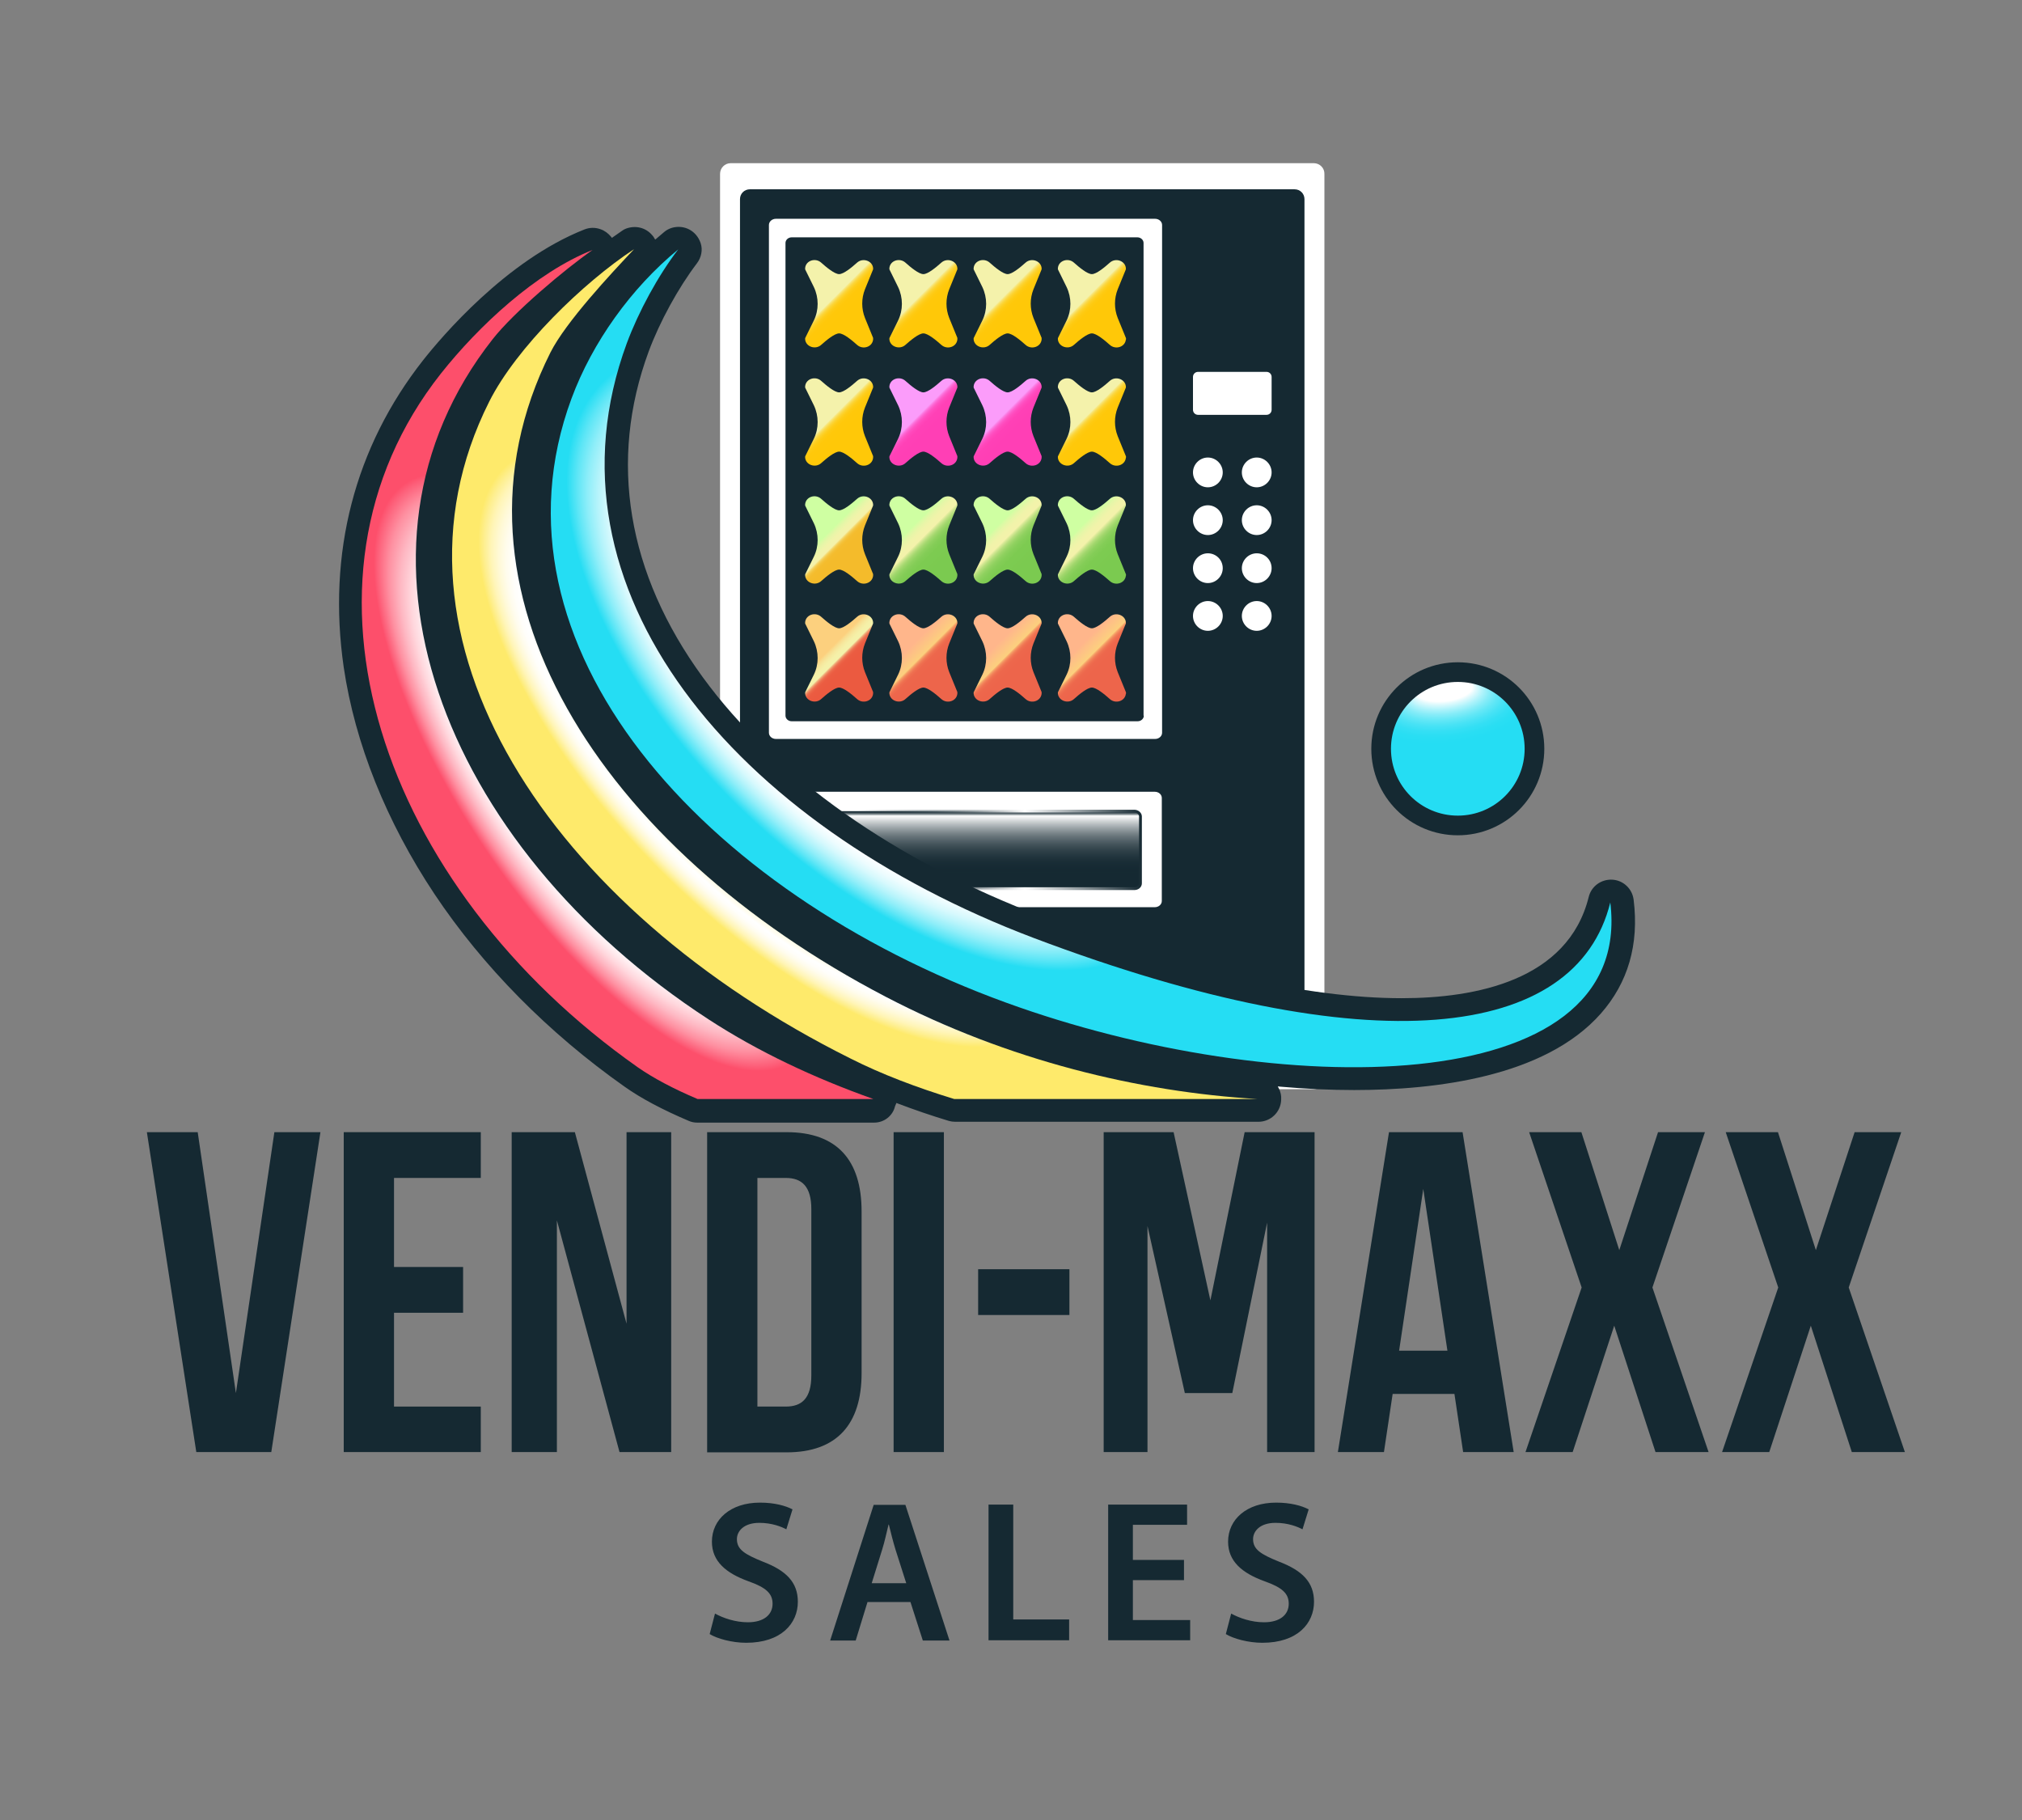
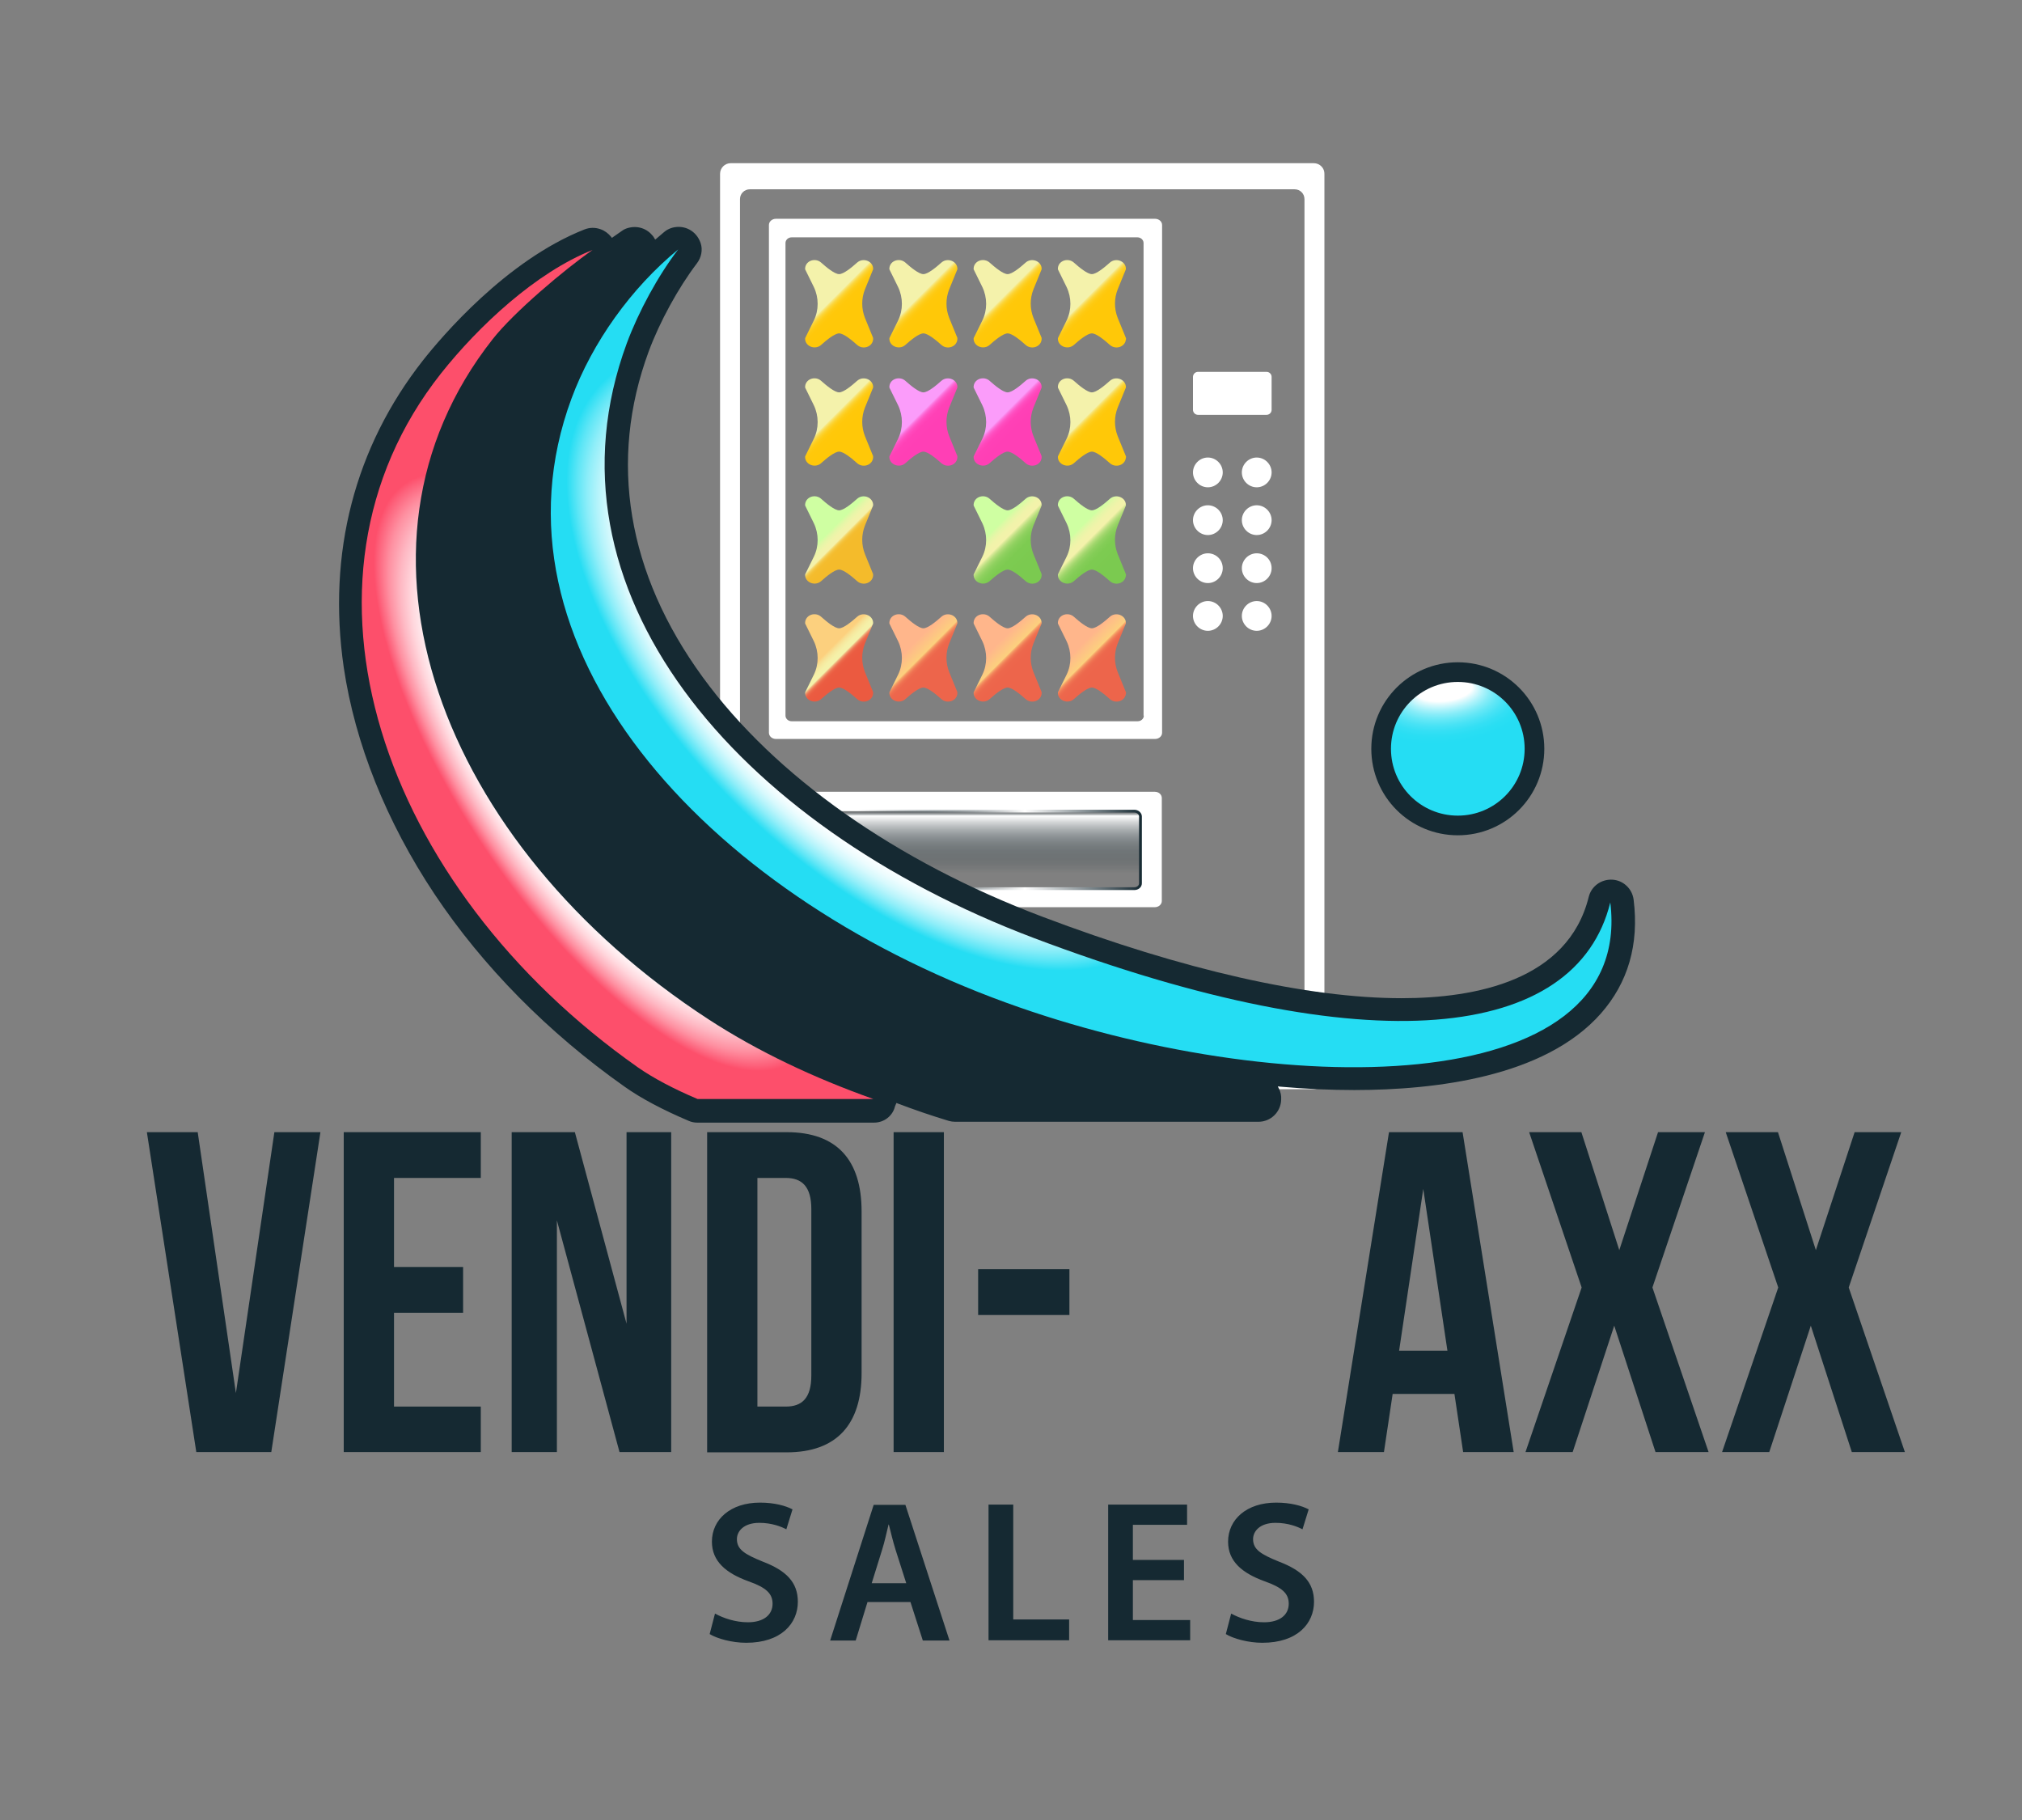
<svg xmlns="http://www.w3.org/2000/svg" x="0px" y="0px" viewBox="0 0 720 648" style="enable-background:new 0 0 720 648;" xml:space="preserve">
  <rect x="0" y="0" width="720" height="648" fill="#808080" stroke="none" />
  <style type="text/css">	.st0{fill:#152932;}	.st1{fill:#FFFFFF;}	.st2{fill:url(#SVGID_1_);stroke:url(#SVGID_00000138573870618661283970000014717960907607606694_);stroke-miterlimit:2;}	.st3{fill:url(#SVGID_00000116920935589634612080000014005097939572235445_);}	.st4{fill:url(#SVGID_00000130641252255010358590000010341829112726698925_);}	.st5{fill:url(#SVGID_00000134964315995213037030000001946035954811936947_);}	.st6{fill:url(#SVGID_00000124853080044841591270000002825981935567249575_);}	.st7{fill:url(#SVGID_00000072996513839519704420000006783747666059839899_);}	.st8{fill:url(#SVGID_00000178908302910280770980000009179846440863720601_);}	.st9{fill:url(#SVGID_00000091708190813242995540000005484108584904514436_);}	.st10{fill:url(#SVGID_00000069385651633816621470000010502083499318456761_);}	.st11{fill:url(#SVGID_00000002380088460566181990000008584728967995016332_);}	.st12{fill:url(#SVGID_00000119828771695441984900000015735463956124311728_);}	.st13{fill:url(#SVGID_00000141447720239377358210000013402813505401544604_);}	.st14{fill:url(#SVGID_00000119077979288759878430000007115580548036683652_);}	.st15{fill:url(#SVGID_00000015319933644992765710000013240932894174284955_);}	.st16{fill:url(#SVGID_00000025405997368577483930000017264568778240569492_);}	.st17{fill:url(#SVGID_00000033366434510098614200000007254146668223331978_);}	.st18{fill:url(#SVGID_00000059295460282349116190000012792232300329984666_);}	.st19{fill:url(#SVGID_00000149366764486995860630000006493075109026094782_);}	.st20{fill:url(#SVGID_00000158017874042555448710000002916026033978662055_);}	.st21{fill:url(#SVGID_00000110438463366206036080000009842713860701260168_);}	.st22{fill:url(#SVGID_00000084524765098574777170000009970285151682665145_);stroke:#152932;stroke-width:7;stroke-miterlimit:2;}</style>
  <g id="machine">
-     <path class="st0" d="M465.7,71v304.2c0,2-1.6,3.6-3.6,3.6H266c-2,0-3.6-1.6-3.6-3.6V71c0-2,1.6-3.6,3.6-3.6H462  C464,67.3,465.7,69,465.7,71z" />
    <path class="st1" d="M411.3,77.9h-135c-1.4,0-2.5,1-2.5,2.2v180.8c0,1.2,1.1,2.2,2.5,2.2h135c1.4,0,2.5-1,2.5-2.2V80.1  C413.8,78.9,412.7,77.9,411.3,77.9z M407.3,254.8c0,1.1-1,2-2.2,2H281.9c-1.2,0-2.2-0.9-2.2-2V86.5c0-1.1,1-2,2.2-2h123.1  c1.2,0,2.2,0.9,2.2,2V254.8z" />
    <path class="st1" d="M467.8,58.1H260.2c-2.1,0-3.8,1.7-3.8,3.8v322.1c0,2.1,1.7,3.8,3.8,3.8h207.6c2.1,0,3.8-1.7,3.8-3.8V62  C471.7,59.9,470,58.1,467.8,58.1z M464.6,375.2c0,2-1.6,3.5-3.5,3.5H267c-2,0-3.5-1.6-3.5-3.5V70.9c0-2,1.6-3.5,3.5-3.5H461  c2,0,3.5,1.6,3.5,3.5V375.2z" />
    <path class="st1" d="M411.2,281.9h-135c-1.4,0-2.5,1-2.5,2.2v36.7c0,1.2,1.1,2.2,2.5,2.2h135c1.4,0,2.5-1,2.5-2.2v-36.7  C413.7,282.9,412.6,281.9,411.2,281.9z M406.1,314.5c0,1.1-1,1.9-2.2,1.9H282.8c-1.2,0-2.2-0.9-2.2-1.9v-23.8c0-1.1,1-1.9,2.2-1.9  h121.1c1.2,0,2.2,0.9,2.2,1.9V314.5z" />
    <linearGradient id="SVGID_1_" gradientUnits="userSpaceOnUse" x1="343.382" y1="316.406" x2="343.382" y2="288.753">
      <stop offset="0.2" style="stop-color:#152932;stop-opacity:0" />
      <stop offset="0.267" style="stop-color:#1E313A;stop-opacity:9.042059e-02" />
      <stop offset="0.375" style="stop-color:#36484F;stop-opacity:0.238" />
      <stop offset="0.512" style="stop-color:#5E6C72;stop-opacity:0.424" />
      <stop offset="0.673" style="stop-color:#959EA2;stop-opacity:0.642" />
      <stop offset="0.85" style="stop-color:#DBDEDF;stop-opacity:0.884" />
      <stop offset="0.936" style="stop-color:#FFFFFF" />
      <stop offset="0.942" style="stop-color:#F3F4F5;stop-opacity:0.907" />
      <stop offset="0.953" style="stop-color:#D4D8DA;stop-opacity:0.74" />
      <stop offset="0.967" style="stop-color:#A2AAAE;stop-opacity:0.518" />
      <stop offset="0.984" style="stop-color:#5E6B72;stop-opacity:0.254" />
      <stop offset="1" style="stop-color:#152932;stop-opacity:0" />
    </linearGradient>
    <linearGradient id="SVGID_00000156579017064378803180000018362323727231956913_" gradientUnits="userSpaceOnUse" x1="280.127" y1="302.579" x2="406.636" y2="302.579">
      <stop offset="0.2" style="stop-color:#152932;stop-opacity:0" />
      <stop offset="0.242" style="stop-color:#1E313A;stop-opacity:9.042059e-02" />
      <stop offset="0.312" style="stop-color:#36484F;stop-opacity:0.238" />
      <stop offset="0.4" style="stop-color:#5E6C72;stop-opacity:0.424" />
      <stop offset="0.502" style="stop-color:#959EA2;stop-opacity:0.642" />
      <stop offset="0.616" style="stop-color:#DBDEDF;stop-opacity:0.884" />
      <stop offset="0.67" style="stop-color:#FFFFFF" />
      <stop offset="1" style="stop-color:#152932" />
    </linearGradient>
    <path style="fill:url(#SVGID_1_);stroke:url(#SVGID_00000156579017064378803180000018362323727231956913_);stroke-miterlimit:2;" d="  M406.1,314.5c0,1.1-1,1.9-2.2,1.9H282.8c-1.2,0-2.2-0.9-2.2-1.9v-23.8c0-1.1,1-1.9,2.2-1.9h121.1c1.2,0,2.2,0.9,2.2,1.9V314.5z" />
    <linearGradient id="SVGID_00000008832355875814310440000010011076918871933325_" gradientUnits="userSpaceOnUse" x1="311.638" y1="121.111" x2="285.93" y2="95.403">
      <stop offset="0.399" style="stop-color:#FFC808" />
      <stop offset="0.473" style="stop-color:#FFC80A" />
      <stop offset="0.5" style="stop-color:#FECA11" />
      <stop offset="0.518" style="stop-color:#FECD1C" />
      <stop offset="0.534" style="stop-color:#FCD22D" />
      <stop offset="0.547" style="stop-color:#FBD743" />
      <stop offset="0.558" style="stop-color:#F9DE5F" />
      <stop offset="0.569" style="stop-color:#F7E77F" />
      <stop offset="0.578" style="stop-color:#F5F0A3" />
      <stop offset="0.58" style="stop-color:#F4F2AB" />
    </linearGradient>
    <path style="fill:url(#SVGID_00000008832355875814310440000010011076918871933325_);" d="M310.9,120.9c-0.3,2.7-3.7,3.7-5.7,1.9  c-1.9-1.7-4.8-4.1-6.4-4.1s-4.5,2.4-6.4,4.1c-2,1.8-5.4,0.7-5.7-1.9c0-0.2,0-0.3,0-0.5l3.1-6.3c1.8-3.7,1.8-8.1,0-11.9l-3.1-6.3  c0-0.2,0-0.3,0-0.5c0.3-2.7,3.7-3.7,5.7-1.9c1.9,1.7,4.8,4.1,6.4,4.1s4.5-2.4,6.4-4.1c2-1.8,5.4-0.7,5.7,1.9c0,0.2,0,0.3,0,0.5  l-2.9,7.1c-1.3,3.3-1.3,6.9,0,10.2l2.9,7.1C310.9,120.6,310.9,120.8,310.9,120.9z" />
    <linearGradient id="SVGID_00000119830959102661627540000003463724110778677123_" gradientUnits="userSpaceOnUse" x1="341.662" y1="121.111" x2="315.954" y2="95.403">
      <stop offset="0.399" style="stop-color:#FFC808" />
      <stop offset="0.473" style="stop-color:#FFC80A" />
      <stop offset="0.5" style="stop-color:#FECA11" />
      <stop offset="0.518" style="stop-color:#FECD1C" />
      <stop offset="0.534" style="stop-color:#FCD22D" />
      <stop offset="0.547" style="stop-color:#FBD743" />
      <stop offset="0.558" style="stop-color:#F9DE5F" />
      <stop offset="0.569" style="stop-color:#F7E77F" />
      <stop offset="0.578" style="stop-color:#F5F0A3" />
      <stop offset="0.58" style="stop-color:#F4F2AB" />
    </linearGradient>
    <path style="fill:url(#SVGID_00000119830959102661627540000003463724110778677123_);" d="M340.9,120.9c-0.3,2.7-3.7,3.7-5.7,1.9  c-1.9-1.7-4.8-4.1-6.4-4.1c-1.6,0-4.5,2.4-6.4,4.1c-2,1.8-5.4,0.7-5.7-1.9c0-0.2,0-0.3,0-0.5l3.1-6.3c1.8-3.7,1.8-8.1,0-11.9  l-3.1-6.3c0-0.2,0-0.3,0-0.5c0.3-2.7,3.7-3.7,5.7-1.9c1.9,1.7,4.8,4.1,6.4,4.1c1.6,0,4.5-2.4,6.4-4.1c2-1.8,5.4-0.7,5.7,1.9  c0,0.2,0,0.3,0,0.5l-2.9,7.1c-1.3,3.3-1.3,6.9,0,10.2l2.9,7.1C340.9,120.6,340.9,120.8,340.9,120.9z" />
    <linearGradient id="SVGID_00000004529188423347841720000010753278427498761361_" gradientUnits="userSpaceOnUse" x1="371.686" y1="121.111" x2="345.978" y2="95.403">
      <stop offset="0.399" style="stop-color:#FFC808" />
      <stop offset="0.473" style="stop-color:#FFC80A" />
      <stop offset="0.5" style="stop-color:#FECA11" />
      <stop offset="0.518" style="stop-color:#FECD1C" />
      <stop offset="0.534" style="stop-color:#FCD22D" />
      <stop offset="0.547" style="stop-color:#FBD743" />
      <stop offset="0.558" style="stop-color:#F9DE5F" />
      <stop offset="0.569" style="stop-color:#F7E77F" />
      <stop offset="0.578" style="stop-color:#F5F0A3" />
      <stop offset="0.58" style="stop-color:#F4F2AB" />
    </linearGradient>
    <path style="fill:url(#SVGID_00000004529188423347841720000010753278427498761361_);" d="M370.9,120.9c-0.3,2.7-3.7,3.7-5.7,1.9  c-1.9-1.7-4.8-4.1-6.4-4.1c-1.6,0-4.5,2.4-6.4,4.1c-2,1.8-5.4,0.7-5.7-1.9c0-0.2,0-0.3,0-0.5l3.1-6.3c1.8-3.7,1.8-8.1,0-11.9  l-3.1-6.3c0-0.2,0-0.3,0-0.5c0.3-2.7,3.7-3.7,5.7-1.9c1.9,1.7,4.8,4.1,6.4,4.1c1.6,0,4.5-2.4,6.4-4.1c2-1.8,5.4-0.7,5.7,1.9  c0,0.2,0,0.3,0,0.5l-2.9,7.1c-1.3,3.3-1.3,6.9,0,10.2l2.9,7.1C370.9,120.6,370.9,120.8,370.9,120.9z" />
    <linearGradient id="SVGID_00000008147064360748390110000011011119724497481873_" gradientUnits="userSpaceOnUse" x1="401.71" y1="121.111" x2="376.002" y2="95.403">
      <stop offset="0.399" style="stop-color:#FFC808" />
      <stop offset="0.473" style="stop-color:#FFC80A" />
      <stop offset="0.5" style="stop-color:#FECA11" />
      <stop offset="0.518" style="stop-color:#FECD1C" />
      <stop offset="0.534" style="stop-color:#FCD22D" />
      <stop offset="0.547" style="stop-color:#FBD743" />
      <stop offset="0.558" style="stop-color:#F9DE5F" />
      <stop offset="0.569" style="stop-color:#F7E77F" />
      <stop offset="0.578" style="stop-color:#F5F0A3" />
      <stop offset="0.58" style="stop-color:#F4F2AB" />
    </linearGradient>
    <path style="fill:url(#SVGID_00000008147064360748390110000011011119724497481873_);" d="M400.9,120.9c-0.3,2.7-3.7,3.7-5.7,1.9  c-1.9-1.7-4.8-4.1-6.4-4.1c-1.6,0-4.5,2.4-6.4,4.1c-2,1.8-5.4,0.7-5.7-1.9c0-0.2,0-0.3,0-0.5l3.1-6.3c1.8-3.7,1.8-8.1,0-11.9  l-3.1-6.3c0-0.2,0-0.3,0-0.5c0.3-2.7,3.7-3.7,5.7-1.9c1.9,1.7,4.8,4.1,6.4,4.1c1.6,0,4.5-2.4,6.4-4.1c2-1.8,5.4-0.7,5.7,1.9  c0,0.2,0,0.3,0,0.5l-2.9,7.1c-1.3,3.3-1.3,6.9,0,10.2l2.9,7.1C401,120.6,401,120.8,400.9,120.9z" />
    <linearGradient id="SVGID_00000055703343512676965890000008453357633550085290_" gradientUnits="userSpaceOnUse" x1="311.638" y1="163.145" x2="285.93" y2="137.436">
      <stop offset="0.399" style="stop-color:#FFC808" />
      <stop offset="0.473" style="stop-color:#FFC80A" />
      <stop offset="0.5" style="stop-color:#FECA11" />
      <stop offset="0.518" style="stop-color:#FECD1C" />
      <stop offset="0.534" style="stop-color:#FCD22D" />
      <stop offset="0.547" style="stop-color:#FBD743" />
      <stop offset="0.558" style="stop-color:#F9DE5F" />
      <stop offset="0.569" style="stop-color:#F7E77F" />
      <stop offset="0.578" style="stop-color:#F5F0A3" />
      <stop offset="0.58" style="stop-color:#F4F2AB" />
    </linearGradient>
    <path style="fill:url(#SVGID_00000055703343512676965890000008453357633550085290_);" d="M310.9,163c-0.3,2.7-3.7,3.7-5.7,1.9  c-1.9-1.7-4.8-4.1-6.4-4.1s-4.5,2.4-6.4,4.1c-2,1.8-5.4,0.7-5.7-1.9c0-0.2,0-0.3,0-0.5l3.1-6.3c1.8-3.7,1.8-8.1,0-11.9l-3.1-6.3  c0-0.2,0-0.3,0-0.5c0.3-2.7,3.7-3.7,5.7-1.9c1.9,1.7,4.8,4.1,6.4,4.1s4.5-2.4,6.4-4.1c2-1.8,5.4-0.7,5.7,1.9c0,0.2,0,0.3,0,0.5  l-2.9,7.1c-1.3,3.3-1.3,6.9,0,10.2l2.9,7.1C310.9,162.6,310.9,162.8,310.9,163z" />
    <linearGradient id="SVGID_00000043423194231784838930000006006225862698803874_" gradientUnits="userSpaceOnUse" x1="341.662" y1="163.145" x2="315.954" y2="137.436">
      <stop offset="0.399" style="stop-color:#FF3FB5" />
      <stop offset="0.482" style="stop-color:#FF41B6" />
      <stop offset="0.511" style="stop-color:#FF48BB" />
      <stop offset="0.533" style="stop-color:#FE53C4" />
      <stop offset="0.55" style="stop-color:#FD64D1" />
      <stop offset="0.564" style="stop-color:#FC7AE1" />
      <stop offset="0.577" style="stop-color:#FB95F5" />
      <stop offset="0.58" style="stop-color:#FB9CFA" />
    </linearGradient>
    <path style="fill:url(#SVGID_00000043423194231784838930000006006225862698803874_);" d="M340.9,163c-0.3,2.7-3.7,3.7-5.7,1.9  c-1.9-1.7-4.8-4.1-6.4-4.1c-1.6,0-4.5,2.4-6.4,4.1c-2,1.8-5.4,0.7-5.7-1.9c0-0.2,0-0.3,0-0.5l3.1-6.3c1.8-3.7,1.8-8.1,0-11.9  l-3.1-6.3c0-0.2,0-0.3,0-0.5c0.3-2.7,3.7-3.7,5.7-1.9c1.9,1.7,4.8,4.1,6.4,4.1c1.6,0,4.5-2.4,6.4-4.1c2-1.8,5.4-0.7,5.7,1.9  c0,0.2,0,0.3,0,0.5l-2.9,7.1c-1.3,3.3-1.3,6.9,0,10.2l2.9,7.1C340.9,162.6,340.9,162.8,340.9,163z" />
    <linearGradient id="SVGID_00000160183415738714417520000002666931225333695392_" gradientUnits="userSpaceOnUse" x1="371.686" y1="163.145" x2="345.978" y2="137.436">
      <stop offset="0.399" style="stop-color:#FF3FB5" />
      <stop offset="0.482" style="stop-color:#FF41B6" />
      <stop offset="0.511" style="stop-color:#FF48BB" />
      <stop offset="0.533" style="stop-color:#FE53C4" />
      <stop offset="0.55" style="stop-color:#FD64D1" />
      <stop offset="0.564" style="stop-color:#FC7AE1" />
      <stop offset="0.577" style="stop-color:#FB95F5" />
      <stop offset="0.58" style="stop-color:#FB9CFA" />
    </linearGradient>
    <path style="fill:url(#SVGID_00000160183415738714417520000002666931225333695392_);" d="M370.9,163c-0.3,2.7-3.7,3.7-5.7,1.9  c-1.9-1.7-4.8-4.1-6.4-4.1c-1.6,0-4.5,2.4-6.4,4.1c-2,1.8-5.4,0.7-5.7-1.9c0-0.2,0-0.3,0-0.5l3.1-6.3c1.8-3.7,1.8-8.1,0-11.9  l-3.1-6.3c0-0.2,0-0.3,0-0.5c0.3-2.7,3.7-3.7,5.7-1.9c1.9,1.7,4.8,4.1,6.4,4.1c1.6,0,4.5-2.4,6.4-4.1c2-1.8,5.4-0.7,5.7,1.9  c0,0.2,0,0.3,0,0.5l-2.9,7.1c-1.3,3.3-1.3,6.9,0,10.2l2.9,7.1C370.9,162.6,370.9,162.8,370.9,163z" />
    <linearGradient id="SVGID_00000101797665544818886850000009237867528870067877_" gradientUnits="userSpaceOnUse" x1="401.71" y1="163.145" x2="376.002" y2="137.436">
      <stop offset="0.399" style="stop-color:#FFC808" />
      <stop offset="0.473" style="stop-color:#FFC80A" />
      <stop offset="0.5" style="stop-color:#FECA11" />
      <stop offset="0.518" style="stop-color:#FECD1C" />
      <stop offset="0.534" style="stop-color:#FCD22D" />
      <stop offset="0.547" style="stop-color:#FBD743" />
      <stop offset="0.558" style="stop-color:#F9DE5F" />
      <stop offset="0.569" style="stop-color:#F7E77F" />
      <stop offset="0.578" style="stop-color:#F5F0A3" />
      <stop offset="0.58" style="stop-color:#F4F2AB" />
    </linearGradient>
    <path style="fill:url(#SVGID_00000101797665544818886850000009237867528870067877_);" d="M400.9,163c-0.3,2.7-3.7,3.7-5.7,1.9  c-1.9-1.7-4.8-4.1-6.4-4.1c-1.6,0-4.5,2.4-6.4,4.1c-2,1.8-5.4,0.7-5.7-1.9c0-0.2,0-0.3,0-0.5l3.1-6.3c1.8-3.7,1.8-8.1,0-11.9  l-3.1-6.3c0-0.2,0-0.3,0-0.5c0.3-2.7,3.7-3.7,5.7-1.9c1.9,1.7,4.8,4.1,6.4,4.1c1.6,0,4.5-2.4,6.4-4.1c2-1.8,5.4-0.7,5.7,1.9  c0,0.2,0,0.3,0,0.5l-2.9,7.1c-1.3,3.3-1.3,6.9,0,10.2l2.9,7.1C401,162.6,401,162.8,400.9,163z" />
    <linearGradient id="SVGID_00000163070715180127903400000002814050389285531814_" gradientUnits="userSpaceOnUse" x1="311.638" y1="205.178" x2="285.93" y2="179.47">
      <stop offset="0.391" style="stop-color:#F4BB2B" />
      <stop offset="0.439" style="stop-color:#F4BC2D" />
      <stop offset="0.456" style="stop-color:#F4BF34" />
      <stop offset="0.468" style="stop-color:#F4C43F" />
      <stop offset="0.478" style="stop-color:#F4CB50" />
      <stop offset="0.487" style="stop-color:#F4D566" />
      <stop offset="0.494" style="stop-color:#F4E082" />
      <stop offset="0.501" style="stop-color:#F4EEA1" />
      <stop offset="0.503" style="stop-color:#F4F2AB" />
      <stop offset="0.549" style="stop-color:#F1F3AA" />
      <stop offset="0.584" style="stop-color:#E7F6A8" />
      <stop offset="0.616" style="stop-color:#D7FCA4" />
      <stop offset="0.627" style="stop-color:#CFFFA2" />
    </linearGradient>
    <path style="fill:url(#SVGID_00000163070715180127903400000002814050389285531814_);" d="M310.9,205c-0.3,2.7-3.7,3.7-5.7,1.9  c-1.9-1.7-4.8-4.1-6.4-4.1s-4.5,2.4-6.4,4.1c-2,1.8-5.4,0.7-5.7-1.9c0-0.2,0-0.3,0-0.5l3.1-6.3c1.8-3.7,1.8-8.1,0-11.9l-3.1-6.3  c0-0.2,0-0.3,0-0.5c0.3-2.7,3.7-3.7,5.7-1.9c1.9,1.7,4.8,4.1,6.4,4.1s4.5-2.4,6.4-4.1c2-1.8,5.4-0.7,5.7,1.9c0,0.2,0,0.3,0,0.5  l-2.9,7.1c-1.3,3.3-1.3,6.9,0,10.2l2.9,7.1C310.9,204.7,310.9,204.8,310.9,205z" />
    <linearGradient id="SVGID_00000164471782727303832330000011653949666638586045_" gradientUnits="userSpaceOnUse" x1="311.638" y1="247.212" x2="285.93" y2="221.504">
      <stop offset="0.391" style="stop-color:#EB5A40" />
      <stop offset="0.437" style="stop-color:#EB5C41" />
      <stop offset="0.454" style="stop-color:#EC6346" />
      <stop offset="0.466" style="stop-color:#EC6E4E" />
      <stop offset="0.475" style="stop-color:#ED7F5A" />
      <stop offset="0.483" style="stop-color:#EF956A" />
      <stop offset="0.491" style="stop-color:#F0B17D" />
      <stop offset="0.497" style="stop-color:#F2D093" />
      <stop offset="0.503" style="stop-color:#F4F2AB" />
      <stop offset="0.545" style="stop-color:#F5F0A8" />
      <stop offset="0.578" style="stop-color:#F6E89E" />
      <stop offset="0.607" style="stop-color:#F9DC8E" />
      <stop offset="0.627" style="stop-color:#FCD07E" />
    </linearGradient>
    <path style="fill:url(#SVGID_00000164471782727303832330000011653949666638586045_);" d="M310.9,247c-0.3,2.7-3.7,3.7-5.7,1.9  c-1.9-1.7-4.8-4.1-6.4-4.1s-4.5,2.4-6.4,4.1c-2,1.8-5.4,0.7-5.7-1.9c0-0.2,0-0.3,0-0.5l3.1-6.3c1.8-3.7,1.8-8.1,0-11.9l-3.1-6.3  c0-0.2,0-0.3,0-0.5c0.3-2.7,3.7-3.7,5.7-1.9c1.9,1.7,4.8,4.1,6.4,4.1s4.5-2.4,6.4-4.1c2-1.8,5.4-0.7,5.7,1.9c0,0.2,0,0.3,0,0.5  l-2.9,7.1c-1.3,3.3-1.3,6.9,0,10.2l2.9,7.1C310.9,246.7,310.9,246.9,310.9,247z" />
    <linearGradient id="SVGID_00000059988859711748406420000004469647220184029062_" gradientUnits="userSpaceOnUse" x1="341.662" y1="205.178" x2="315.954" y2="179.47">
      <stop offset="0.217" style="stop-color:#7BCA50" />
      <stop offset="0.35" style="stop-color:#7DCB51" />
      <stop offset="0.398" style="stop-color:#84CD57" />
      <stop offset="0.432" style="stop-color:#8FD15F" />
      <stop offset="0.46" style="stop-color:#A0D66C" />
      <stop offset="0.484" style="stop-color:#B6DE7D" />
      <stop offset="0.504" style="stop-color:#D1E691" />
      <stop offset="0.523" style="stop-color:#F0F1A8" />
      <stop offset="0.525" style="stop-color:#F4F2AB" />
      <stop offset="0.578" style="stop-color:#F1F3AA" />
      <stop offset="0.619" style="stop-color:#E7F6A8" />
      <stop offset="0.656" style="stop-color:#D7FCA4" />
      <stop offset="0.669" style="stop-color:#CFFFA2" />
    </linearGradient>
-     <path style="fill:url(#SVGID_00000059988859711748406420000004469647220184029062_);" d="M340.9,205c-0.3,2.7-3.7,3.7-5.7,1.9  c-1.9-1.7-4.8-4.1-6.4-4.1c-1.6,0-4.5,2.4-6.4,4.1c-2,1.8-5.4,0.7-5.7-1.9c0-0.2,0-0.3,0-0.5l3.1-6.3c1.8-3.7,1.8-8.1,0-11.9  l-3.1-6.3c0-0.2,0-0.3,0-0.5c0.3-2.7,3.7-3.7,5.7-1.9c1.9,1.7,4.8,4.1,6.4,4.1c1.6,0,4.5-2.4,6.4-4.1c2-1.8,5.4-0.7,5.7,1.9  c0,0.2,0,0.3,0,0.5l-2.9,7.1c-1.3,3.3-1.3,6.9,0,10.2l2.9,7.1C340.9,204.7,340.9,204.8,340.9,205z" />
    <linearGradient id="SVGID_00000126323609113255857190000015016389356656591760_" gradientUnits="userSpaceOnUse" x1="341.662" y1="247.212" x2="315.954" y2="221.504">
      <stop offset="0.391" style="stop-color:#ED654B" />
      <stop offset="0.451" style="stop-color:#ED674C" />
      <stop offset="0.473" style="stop-color:#EE6E4F" />
      <stop offset="0.488" style="stop-color:#F07955" />
      <stop offset="0.501" style="stop-color:#F28A5D" />
      <stop offset="0.512" style="stop-color:#F5A067" />
      <stop offset="0.521" style="stop-color:#F9BB74" />
      <stop offset="0.527" style="stop-color:#FCD07E" />
      <stop offset="0.67" style="stop-color:#FFB68B" />
    </linearGradient>
    <path style="fill:url(#SVGID_00000126323609113255857190000015016389356656591760_);" d="M340.9,247c-0.3,2.7-3.7,3.7-5.7,1.9  c-1.9-1.7-4.8-4.1-6.4-4.1c-1.6,0-4.5,2.4-6.4,4.1c-2,1.8-5.4,0.7-5.7-1.9c0-0.2,0-0.3,0-0.5l3.1-6.3c1.8-3.7,1.8-8.1,0-11.9  l-3.1-6.3c0-0.2,0-0.3,0-0.5c0.3-2.7,3.7-3.7,5.7-1.9c1.9,1.7,4.8,4.1,6.4,4.1c1.6,0,4.5-2.4,6.4-4.1c2-1.8,5.4-0.7,5.7,1.9  c0,0.2,0,0.3,0,0.5l-2.9,7.1c-1.3,3.3-1.3,6.9,0,10.2l2.9,7.1C340.9,246.7,340.9,246.9,340.9,247z" />
    <linearGradient id="SVGID_00000068665616770263637090000013049134725985465746_" gradientUnits="userSpaceOnUse" x1="371.686" y1="205.178" x2="345.978" y2="179.47">
      <stop offset="0.217" style="stop-color:#7BCA50" />
      <stop offset="0.35" style="stop-color:#7DCB51" />
      <stop offset="0.398" style="stop-color:#84CD57" />
      <stop offset="0.432" style="stop-color:#8FD15F" />
      <stop offset="0.46" style="stop-color:#A0D66C" />
      <stop offset="0.484" style="stop-color:#B6DE7D" />
      <stop offset="0.504" style="stop-color:#D1E691" />
      <stop offset="0.523" style="stop-color:#F0F1A8" />
      <stop offset="0.525" style="stop-color:#F4F2AB" />
      <stop offset="0.578" style="stop-color:#F1F3AA" />
      <stop offset="0.619" style="stop-color:#E7F6A8" />
      <stop offset="0.656" style="stop-color:#D7FCA4" />
      <stop offset="0.669" style="stop-color:#CFFFA2" />
    </linearGradient>
    <path style="fill:url(#SVGID_00000068665616770263637090000013049134725985465746_);" d="M370.9,205c-0.3,2.7-3.7,3.7-5.7,1.9  c-1.9-1.7-4.8-4.1-6.4-4.1c-1.6,0-4.5,2.4-6.4,4.1c-2,1.8-5.4,0.7-5.7-1.9c0-0.2,0-0.3,0-0.5l3.1-6.3c1.8-3.7,1.8-8.1,0-11.9  l-3.1-6.3c0-0.2,0-0.3,0-0.5c0.3-2.7,3.7-3.7,5.7-1.9c1.9,1.7,4.8,4.1,6.4,4.1c1.6,0,4.5-2.4,6.4-4.1c2-1.8,5.4-0.7,5.7,1.9  c0,0.2,0,0.3,0,0.5l-2.9,7.1c-1.3,3.3-1.3,6.9,0,10.2l2.9,7.1C370.9,204.7,370.9,204.8,370.9,205z" />
    <linearGradient id="SVGID_00000061455632428044517980000008851902045508133263_" gradientUnits="userSpaceOnUse" x1="371.686" y1="247.212" x2="345.978" y2="221.504">
      <stop offset="0.391" style="stop-color:#ED654B" />
      <stop offset="0.451" style="stop-color:#ED674C" />
      <stop offset="0.473" style="stop-color:#EE6E4F" />
      <stop offset="0.488" style="stop-color:#F07955" />
      <stop offset="0.501" style="stop-color:#F28A5D" />
      <stop offset="0.512" style="stop-color:#F5A067" />
      <stop offset="0.521" style="stop-color:#F9BB74" />
      <stop offset="0.527" style="stop-color:#FCD07E" />
      <stop offset="0.67" style="stop-color:#FFB68B" />
    </linearGradient>
    <path style="fill:url(#SVGID_00000061455632428044517980000008851902045508133263_);" d="M370.9,247c-0.3,2.7-3.7,3.7-5.7,1.9  c-1.9-1.7-4.8-4.1-6.4-4.1c-1.6,0-4.5,2.4-6.4,4.1c-2,1.8-5.4,0.7-5.7-1.9c0-0.2,0-0.3,0-0.5l3.1-6.3c1.8-3.7,1.8-8.1,0-11.9  l-3.1-6.3c0-0.2,0-0.3,0-0.5c0.3-2.7,3.7-3.7,5.7-1.9c1.9,1.7,4.8,4.1,6.4,4.1c1.6,0,4.5-2.4,6.4-4.1c2-1.8,5.4-0.7,5.7,1.9  c0,0.2,0,0.3,0,0.5l-2.9,7.1c-1.3,3.3-1.3,6.9,0,10.2l2.9,7.1C370.9,246.7,370.9,246.9,370.9,247z" />
    <linearGradient id="SVGID_00000139262048766722619170000016684389547021075891_" gradientUnits="userSpaceOnUse" x1="401.71" y1="205.178" x2="376.002" y2="179.47">
      <stop offset="0.217" style="stop-color:#7BCA50" />
      <stop offset="0.35" style="stop-color:#7DCB51" />
      <stop offset="0.398" style="stop-color:#84CD57" />
      <stop offset="0.432" style="stop-color:#8FD15F" />
      <stop offset="0.46" style="stop-color:#A0D66C" />
      <stop offset="0.484" style="stop-color:#B6DE7D" />
      <stop offset="0.504" style="stop-color:#D1E691" />
      <stop offset="0.523" style="stop-color:#F0F1A8" />
      <stop offset="0.525" style="stop-color:#F4F2AB" />
      <stop offset="0.578" style="stop-color:#F1F3AA" />
      <stop offset="0.619" style="stop-color:#E7F6A8" />
      <stop offset="0.656" style="stop-color:#D7FCA4" />
      <stop offset="0.669" style="stop-color:#CFFFA2" />
    </linearGradient>
    <path style="fill:url(#SVGID_00000139262048766722619170000016684389547021075891_);" d="M400.9,205c-0.3,2.7-3.7,3.7-5.7,1.9  c-1.9-1.7-4.8-4.1-6.4-4.1c-1.6,0-4.5,2.4-6.4,4.1c-2,1.8-5.4,0.7-5.7-1.9c0-0.2,0-0.3,0-0.5l3.1-6.3c1.8-3.7,1.8-8.1,0-11.9  l-3.1-6.3c0-0.2,0-0.3,0-0.5c0.3-2.7,3.7-3.7,5.7-1.9c1.9,1.7,4.8,4.1,6.4,4.1c1.6,0,4.5-2.4,6.4-4.1c2-1.8,5.4-0.7,5.7,1.9  c0,0.2,0,0.3,0,0.5l-2.9,7.1c-1.3,3.3-1.3,6.9,0,10.2l2.9,7.1C401,204.7,401,204.8,400.9,205z" />
    <linearGradient id="SVGID_00000150084787620258258820000006069253479799874216_" gradientUnits="userSpaceOnUse" x1="401.71" y1="247.212" x2="376.002" y2="221.504">
      <stop offset="0.391" style="stop-color:#ED654B" />
      <stop offset="0.451" style="stop-color:#ED674C" />
      <stop offset="0.473" style="stop-color:#EE6E4F" />
      <stop offset="0.488" style="stop-color:#F07955" />
      <stop offset="0.501" style="stop-color:#F28A5D" />
      <stop offset="0.512" style="stop-color:#F5A067" />
      <stop offset="0.521" style="stop-color:#F9BB74" />
      <stop offset="0.527" style="stop-color:#FCD07E" />
      <stop offset="0.67" style="stop-color:#FFB68B" />
    </linearGradient>
    <path style="fill:url(#SVGID_00000150084787620258258820000006069253479799874216_);" d="M400.9,247c-0.3,2.7-3.7,3.7-5.7,1.9  c-1.9-1.7-4.8-4.1-6.4-4.1c-1.6,0-4.5,2.4-6.4,4.1c-2,1.8-5.4,0.7-5.7-1.9c0-0.2,0-0.3,0-0.5l3.1-6.3c1.8-3.7,1.8-8.1,0-11.9  l-3.1-6.3c0-0.2,0-0.3,0-0.5c0.3-2.7,3.7-3.7,5.7-1.9c1.9,1.7,4.8,4.1,6.4,4.1c1.6,0,4.5-2.4,6.4-4.1c2-1.8,5.4-0.7,5.7,1.9  c0,0.2,0,0.3,0,0.5l-2.9,7.1c-1.3,3.3-1.3,6.9,0,10.2l2.9,7.1C401,246.7,401,246.9,400.9,247z" />
    <path class="st1" d="M451,147.7h-24.4c-1,0-1.8-0.8-1.8-1.8v-11.7c0-1,0.8-1.8,1.8-1.8H451c1,0,1.8,0.8,1.8,1.8v11.7  C452.8,146.9,452,147.7,451,147.7z M430.1,162.9c-2.9,0-5.3,2.4-5.3,5.3s2.4,5.3,5.3,5.3s5.3-2.4,5.3-5.3S433,162.9,430.1,162.9z   M447.5,162.9c-2.9,0-5.3,2.4-5.3,5.3s2.4,5.3,5.3,5.3s5.3-2.4,5.3-5.3S450.4,162.9,447.5,162.9z M430.1,179.9  c-2.9,0-5.3,2.4-5.3,5.3c0,2.9,2.4,5.3,5.3,5.3s5.3-2.4,5.3-5.3C435.4,182.3,433,179.9,430.1,179.9z M447.5,179.9  c-2.9,0-5.3,2.4-5.3,5.3c0,2.9,2.4,5.3,5.3,5.3s5.3-2.4,5.3-5.3C452.8,182.3,450.4,179.9,447.5,179.9z M430.1,197  c-2.9,0-5.3,2.4-5.3,5.3c0,2.9,2.4,5.3,5.3,5.3s5.3-2.4,5.3-5.3C435.4,199.3,433,197,430.1,197z M447.5,197c-2.9,0-5.3,2.4-5.3,5.3  c0,2.9,2.4,5.3,5.3,5.3s5.3-2.4,5.3-5.3C452.8,199.3,450.4,197,447.5,197z M430.1,214c-2.9,0-5.3,2.4-5.3,5.3  c0,2.9,2.4,5.3,5.3,5.3s5.3-2.4,5.3-5.3C435.4,216.4,433,214,430.1,214z M447.5,214c-2.9,0-5.3,2.4-5.3,5.3c0,2.9,2.4,5.3,5.3,5.3  s5.3-2.4,5.3-5.3C452.8,216.4,450.4,214,447.5,214z" />
    <path class="st0" d="M318.7,393.9c-0.8,3.4-3.9,5.8-7.4,5.8h-63.1c-1,0-2-0.2-2.9-0.6c-9.2-3.9-17-8-22.9-12.2  c-27.1-19.1-50.5-42.8-67.7-68.6c-17.1-25.7-28.3-53.6-32.3-80.7c-5.9-40.6,3.9-78.4,28.3-109.4c6.4-8.1,29.5-35.5,57.4-46.5  c1.8-0.7,3.7-0.8,5.7-0.1c1.5,0.5,2.8,1.5,3.8,2.7l0.3,0.4l0.4-0.3c1.1-0.8,2.2-1.5,3.3-2.3c0.4-0.3,0.8-0.5,1.3-0.7  c3.5-1.3,7.1-0.3,9.3,2.3c0.3,0.3,0.6,0.7,0.8,1.1l0.3,0.5l0.5-0.4c0.9-0.8,1.8-1.5,2.7-2.3c0.8-0.7,1.8-1.2,2.8-1.5  c4.3-1.2,8.7,1,10.2,5.5c0.8,2.4,0.2,5.1-1.3,7.1c-6.7,8.8-13.3,20.9-17.2,31.4c-14.4,39-7.7,79.1,19.3,116.1  c25.7,35.2,68.7,65.5,120.9,85.2c50.2,19,94.5,29,127.9,29c26.3,0,59.2-6.3,66.6-36c0.9-3.8,4.4-6.4,8.4-6.2  c3.9,0.2,7.1,3.2,7.6,7.1c2,16-2,29.6-11.7,40.6c-19.9,22.5-58.7,27.2-87.8,27.2c-8.4,0-17.3-0.4-26.3-1.2l-0.9-0.1l0.4,0.8  c0.6,1.2,0.9,2.5,0.8,3.9c-0.1,4.4-3.7,7.9-8.1,7.9h-108c-0.7,0-1.5-0.1-2.2-0.3c-6.3-1.9-12.4-4-18.2-6.2l-0.5-0.2L318.7,393.9z" />
    <radialGradient id="SVGID_00000140012959934433405250000001229169137120235706_" cx="213.855" cy="274.807" r="325.747" gradientTransform="matrix(0.56 0.828 -0.329 0.223 184.361 36.545)" gradientUnits="userSpaceOnUse">
      <stop offset="0" style="stop-color:#FD4F6B" />
      <stop offset="0.107" style="stop-color:#FD516D" />
      <stop offset="0.145" style="stop-color:#FD5872" />
      <stop offset="0.172" style="stop-color:#FD637C" />
      <stop offset="0.195" style="stop-color:#FD748A" />
      <stop offset="0.214" style="stop-color:#FE8A9D" />
      <stop offset="0.23" style="stop-color:#FEA6B4" />
      <stop offset="0.246" style="stop-color:#FEC6CF" />
      <stop offset="0.259" style="stop-color:#FFEAEE" />
      <stop offset="0.266" style="stop-color:#FFFFFF" />
      <stop offset="0.281" style="stop-color:#FFFAFB" />
      <stop offset="0.299" style="stop-color:#FFEDF0" />
      <stop offset="0.317" style="stop-color:#FFD7DD" />
      <stop offset="0.336" style="stop-color:#FEB8C3" />
      <stop offset="0.356" style="stop-color:#FE90A1" />
      <stop offset="0.375" style="stop-color:#FD5F79" />
      <stop offset="0.381" style="stop-color:#FD4F6B" />
    </radialGradient>
    <path style="fill:url(#SVGID_00000140012959934433405250000001229169137120235706_);" d="M157,133c13.4-16.9,33.8-36,54-44  c-9.8,6.8-28.1,22.2-35.6,31.8c-58.5,74.3-18.6,180,77,242.2c17.7,11.5,37.5,20.8,58.6,28.3h-62.6c-8.5-3.6-15.7-7.4-21.3-11.3  C135.7,315.7,98.4,207.2,157,133z" />
    <radialGradient id="SVGID_00000036931759650071767340000003723454338434503093_" cx="276.459" cy="265.348" r="300.621" gradientTransform="matrix(0.699 0.715 -0.315 0.307 166.697 -13.935)" gradientUnits="userSpaceOnUse">
      <stop offset="0" style="stop-color:#FEEA6B" />
      <stop offset="0.165" style="stop-color:#FEEA6D" />
      <stop offset="0.225" style="stop-color:#FEEB74" />
      <stop offset="0.267" style="stop-color:#FEED7F" />
      <stop offset="0.301" style="stop-color:#FEEF90" />
      <stop offset="0.331" style="stop-color:#FEF2A6" />
      <stop offset="0.357" style="stop-color:#FFF6C2" />
      <stop offset="0.38" style="stop-color:#FFFBE1" />
      <stop offset="0.397" style="stop-color:#FFFFFF" />
      <stop offset="0.407" style="stop-color:#FFFEFA" />
      <stop offset="0.417" style="stop-color:#FFFCED" />
      <stop offset="0.428" style="stop-color:#FFF9D7" />
      <stop offset="0.44" style="stop-color:#FFF5B8" />
      <stop offset="0.451" style="stop-color:#FEEF90" />
      <stop offset="0.46" style="stop-color:#FEEA6B" />
    </radialGradient>
-     <path style="fill:url(#SVGID_00000036931759650071767340000003723454338434503093_);" d="M174.2,143c9.7-19.3,33.5-42.4,51.6-54.3  c-8.2,8.7-24.3,25.9-29.8,36.8c-42.4,84.5,18.3,176.7,119.4,229.4c43.7,22.8,90.4,33.9,132.4,36.4h-108  c-13.4-4.1-25.8-8.8-36.9-14.4C196.1,323.7,131.7,227.5,174.2,143z" />
    <radialGradient id="SVGID_00000084529396037203114130000015646705987456716216_" cx="314.331" cy="234.36" r="247.31" gradientTransform="matrix(0.714 0.7 -0.369 0.376 176.338 -73.88)" gradientUnits="userSpaceOnUse">
      <stop offset="0" style="stop-color:#25DDF3" />
      <stop offset="0.17" style="stop-color:#27DDF3" />
      <stop offset="0.231" style="stop-color:#2EDEF3" />
      <stop offset="0.274" style="stop-color:#39E0F4" />
      <stop offset="0.309" style="stop-color:#4AE3F5" />
      <stop offset="0.339" style="stop-color:#60E6F6" />
      <stop offset="0.366" style="stop-color:#7CEBF8" />
      <stop offset="0.39" style="stop-color:#9CF0FA" />
      <stop offset="0.412" style="stop-color:#C2F5FC" />
      <stop offset="0.432" style="stop-color:#EBFCFE" />
      <stop offset="0.441" style="stop-color:#FFFFFF" />
      <stop offset="0.456" style="stop-color:#FAFEFF" />
      <stop offset="0.473" style="stop-color:#EDFCFE" />
      <stop offset="0.491" style="stop-color:#D7F9FD" />
      <stop offset="0.509" style="stop-color:#B8F4FB" />
      <stop offset="0.528" style="stop-color:#90EEF9" />
      <stop offset="0.547" style="stop-color:#5FE6F6" />
      <stop offset="0.566" style="stop-color:#26DDF3" />
      <stop offset="0.566" style="stop-color:#25DDF3" />
    </radialGradient>
    <path style="fill:url(#SVGID_00000084529396037203114130000015646705987456716216_);" d="M573.4,321.3  c8.7,71-119.1,70.6-215.1,35.7C250.1,317.7,171,229.7,203.5,141.9c7.4-20,21.3-39.4,38-53.1c-7.2,9.4-14.1,22.1-18.3,33.4  c-32.4,87.8,38.5,171.5,145,211.8C488.2,379.3,561.3,370.4,573.4,321.3z" />
    <radialGradient id="SVGID_00000119807332158740223460000013622392666886032274_" cx="519.069" cy="266.578" r="25.676" fx="493.425" fy="267.85" gradientTransform="matrix(0.109 0.994 -2.386 0.261 1098.582 -319.021)" gradientUnits="userSpaceOnUse">
      <stop offset="0" style="stop-color:#FFFFFF" />
      <stop offset="0.163" style="stop-color:#FFFFFF" />
      <stop offset="0.182" style="stop-color:#E2FAFD" />
      <stop offset="0.219" style="stop-color:#B0F3FB" />
      <stop offset="0.256" style="stop-color:#86ECF8" />
      <stop offset="0.294" style="stop-color:#63E7F6" />
      <stop offset="0.333" style="stop-color:#48E2F5" />
      <stop offset="0.372" style="stop-color:#34DFF4" />
      <stop offset="0.411" style="stop-color:#29DEF3" />
      <stop offset="0.453" style="stop-color:#25DDF3" />
    </radialGradient>
    <path style="fill:url(#SVGID_00000119807332158740223460000013622392666886032274_);stroke:#152932;stroke-width:7;stroke-miterlimit:2;" d="  M546.4,266.6c0,15.1-12.2,27.3-27.3,27.3s-27.3-12.2-27.3-27.3c0-15.1,12.2-27.3,27.3-27.3S546.4,251.5,546.4,266.6z" />
  </g>
  <g id="Layer_5">
    <g>
      <g id="text_00000052812133797164728240000016358658424312173997_">
        <g>
          <path class="st0" d="M84,496l13.7-92.9h16.4L96.6,517H69.9L52.3,403.1h18.1L84,496z" />
          <path class="st0" d="M140.3,451.1h24.6v16.3h-24.6v33.4h30.9V517h-48.8V403.1h48.8v16.3h-30.9V451.1z" />
          <path class="st0" d="M198.3,434.5V517h-16.1V403.1h22.5l18.4,68.2v-68.2h15.9V517h-18.4L198.3,434.5z" />
          <path class="st0" d="M251.8,403.1h28.3c17.9,0,26.7,9.9,26.7,28.2v57.6c0,18.2-8.8,28.2-26.7,28.2h-28.3V403.1z M269.7,419.4     v81.4h10.1c5.7,0,9.1-2.9,9.1-11.1v-59.2c0-8.1-3.4-11.1-9.1-11.1H269.7z" />
          <path class="st0" d="M318.2,403.1h17.9V517h-17.9V403.1z" />
          <path class="st0" d="M348.3,451.9h32.5v16.3h-32.5V451.9z" />
-           <path class="st0" d="M431,463l12.2-59.9h24.9V517h-16.9v-81.7L438.8,496h-16.9l-13.3-59.5V517h-15.6V403.1h24.9L431,463z" />
          <path class="st0" d="M539,517H521l-3.1-20.7h-22l-3.1,20.7h-16.4l18.2-113.9h26.2L539,517z M498.2,480.9h17.2l-8.6-57.6     L498.2,480.9z" />
          <path class="st0" d="M607.1,403.1l-18.7,55.3l20,58.6h-18.9L574.8,472L560,517h-16.8l20-58.6l-18.7-55.3h18.6l13.5,42l13.8-42     H607.1z" />
          <path class="st0" d="M677,403.1l-18.7,55.3l20,58.6h-18.9L644.8,472L630,517h-16.8l20-58.6l-18.7-55.3h18.6l13.5,42l13.8-42H677     z" />
        </g>
      </g>
      <g id="sales_00000128465470780316015010000000484014395668704647_">
        <g>
          <path class="st0" d="M254.6,574.5c2.9,1.6,7.2,3.1,11.7,3.1c5.7,0,8.8-2.7,8.8-6.6c0-3.7-2.4-5.8-8.6-8c-8-2.9-13-7.1-13-14.1     c0-7.9,6.6-13.9,17.1-13.9c5.2,0,9.1,1.1,11.6,2.4l-2.2,7.1c-1.7-0.9-5.1-2.3-9.6-2.3c-5.6,0-8,3-8,5.8c0,3.7,2.8,5.4,9.2,8     c8.4,3.2,12.5,7.4,12.5,14.3c0,7.7-5.9,14.6-18.4,14.6c-5.1,0-10.4-1.5-13-3.1L254.6,574.5z" />
          <path class="st0" d="M308.9,570.4l-4.2,13.7h-9.1l15.5-48.3h11.3l15.7,48.3h-9.5l-4.4-13.7H308.9z M322.7,563.7l-3.8-11.9     c-0.9-2.9-1.7-6.2-2.4-9h-0.1c-0.7,2.8-1.4,6.2-2.3,9l-3.7,11.9H322.7z" />
          <path class="st0" d="M352,535.7h8.8v40.9h19.9v7.4H352V535.7z" />
          <path class="st0" d="M421.6,562.6h-18.2v14.2h20.4v7.2h-29.2v-48.3h28.1v7.2h-19.3v12.5h18.2V562.6z" />
          <path class="st0" d="M438.4,574.5c2.9,1.6,7.2,3.1,11.7,3.1c5.7,0,8.8-2.7,8.8-6.6c0-3.7-2.4-5.8-8.6-8c-8-2.9-13-7.1-13-14.1     c0-7.9,6.6-13.9,17.1-13.9c5.2,0,9.1,1.1,11.6,2.4l-2.2,7.1c-1.7-0.9-5.1-2.3-9.6-2.3c-5.6,0-8,3-8,5.8c0,3.7,2.8,5.4,9.2,8     c8.4,3.2,12.5,7.4,12.5,14.3c0,7.7-5.9,14.6-18.4,14.6c-5.1,0-10.4-1.5-13-3.1L438.4,574.5z" />
        </g>
      </g>
    </g>
  </g>
</svg>